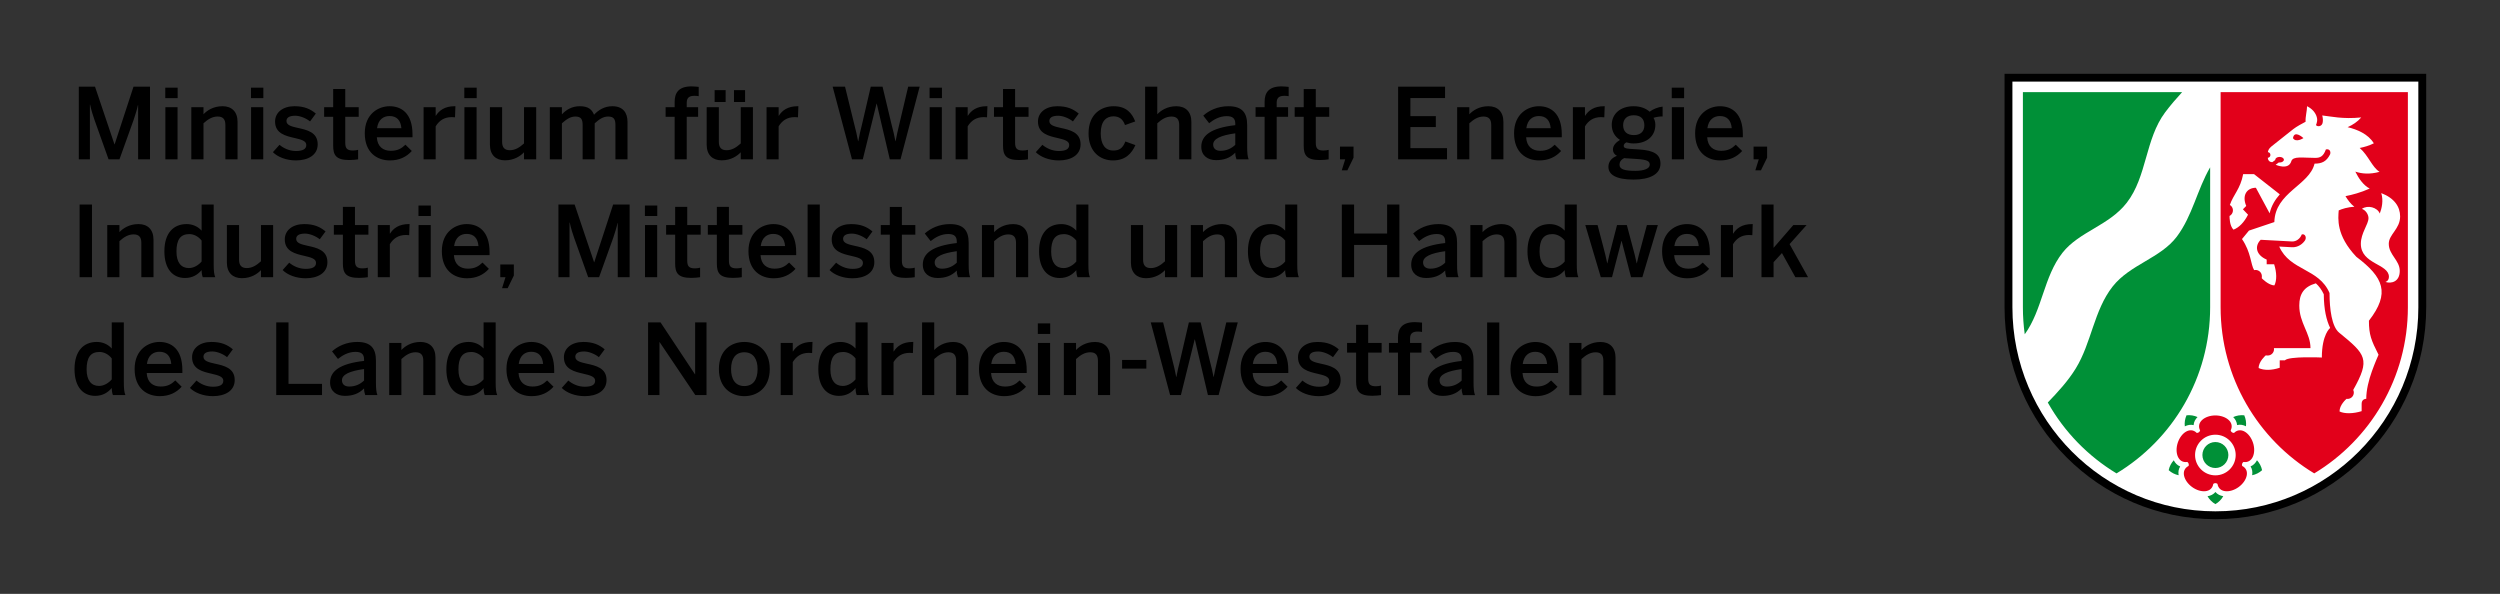
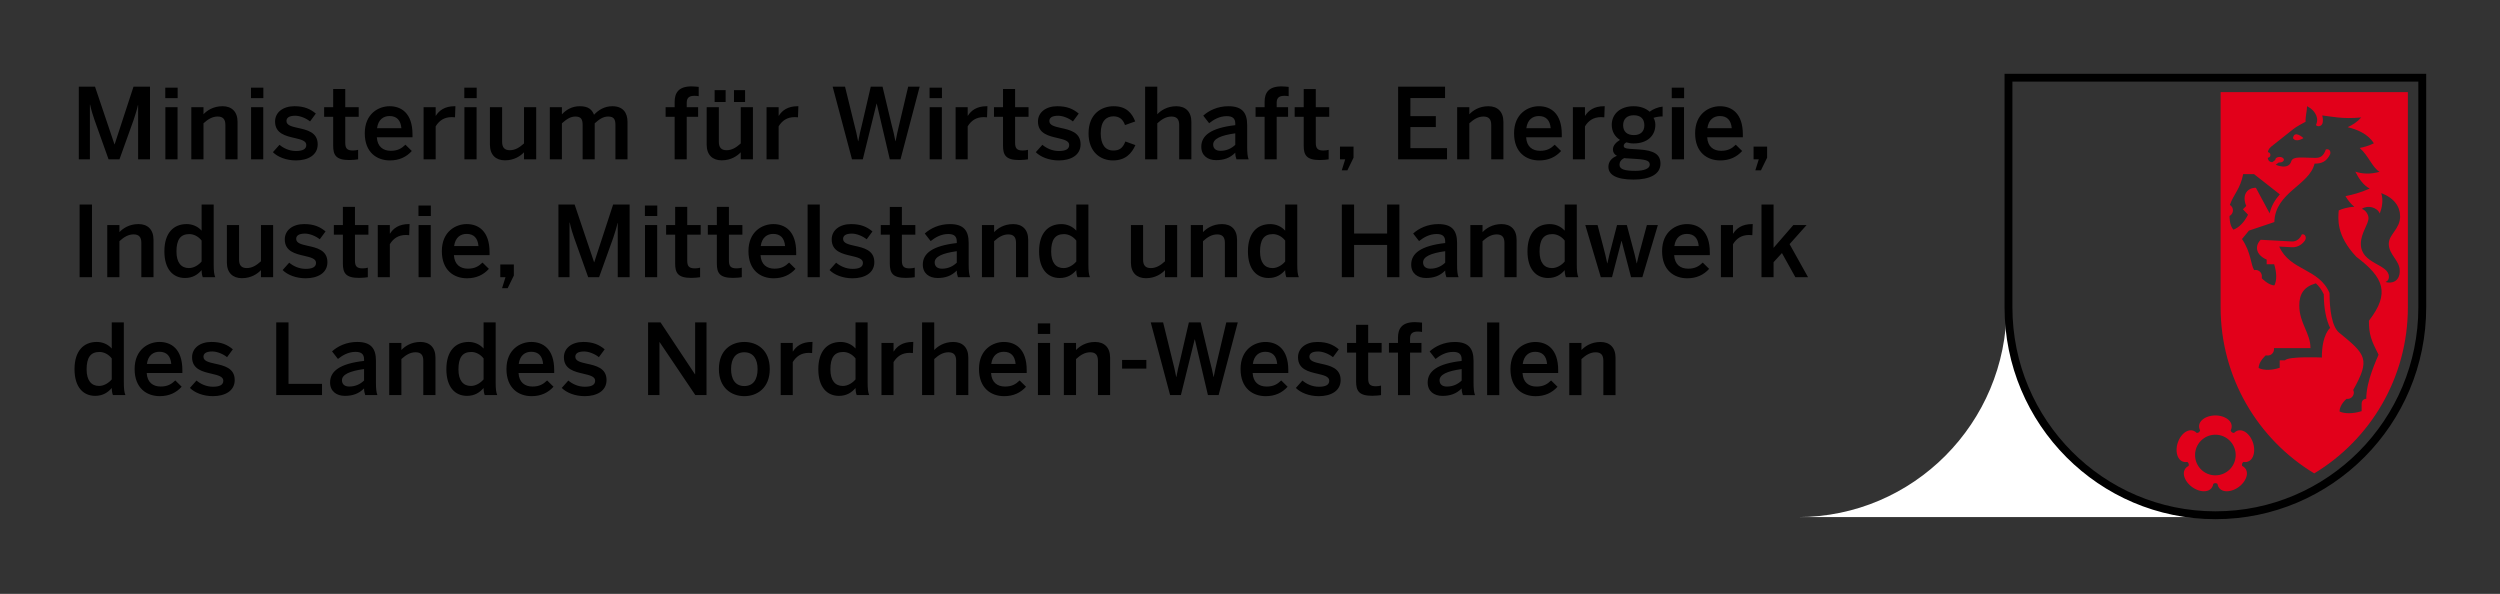
<svg xmlns="http://www.w3.org/2000/svg" width="841.982" height="200" id="svg2" xml:space="preserve">
  <rect width="100%" height="100%" fill="#333333" stroke="none" />
  <defs id="defs6">
    <clipPath id="clipPath16">
-       <path d="m 75.364,359.197 181.174,0 0,31.748 -181.174,0 0,-31.748 z" id="path18" />
-     </clipPath>
+       </clipPath>
    <clipPath id="clipPath300">
      <path d="m 75.364,359.197 181.171,0 0,31.748 -181.171,0 0,-31.748 z" id="path302" />
    </clipPath>
    <clipPath id="clipPath316">
      <path d="m 75.364,359.197 181.174,0 0,31.748 -181.174,0 0,-31.748 z" id="path318" />
    </clipPath>
    <clipPath id="clipPath332">
-       <path d="m 72.44,164.198 184.098,0 0,31.747 -184.098,0 0,-31.747 z" id="path334" />
-     </clipPath>
+       </clipPath>
    <clipPath id="clipPath570">
      <path d="m 72.44,164.198 184.094,0 0,31.747 -184.094,0 0,-31.747 z" id="path572" />
    </clipPath>
    <clipPath id="clipPath586">
      <path d="m 72.44,164.198 184.098,0 0,31.747 -184.098,0 0,-31.747 z" id="path588" />
    </clipPath>
    <clipPath id="clipPath602">
      <path d="m 101.358,619.197 155.18,0 0,31.748 -155.18,0 0,-31.748 z" id="path604" />
    </clipPath>
    <clipPath id="clipPath808">
-       <path d="m 142.348,489.198 114.19,0 0,31.747 -114.19,0 0,-31.747 z" id="path810" />
-     </clipPath>
+       </clipPath>
    <clipPath id="clipPath822">
      <path d="m 142.343,489.198 114.195,0 0,31.747 -114.195,0 0,-31.747 z" id="path824" />
    </clipPath>
    <clipPath id="clipPath888">
      <path d="m 142.348,489.198 114.19,0 0,31.747 -114.19,0 0,-31.747 z" id="path890" />
    </clipPath>
    <clipPath id="clipPath904">
      <path d="m 142.343,489.198 114.195,0 0,31.747 -114.195,0 0,-31.747 z" id="path906" />
    </clipPath>
    <clipPath id="clipPath1000">
      <path d="m 101.358,229.198 155.18,0 0,31.748 -155.18,0 0,-31.748 z" id="path1002" />
    </clipPath>
    <clipPath id="clipPath1184">
      <path d="m 80.22,294.197 176.318,0 0,31.748 -176.318,0 0,-31.748 z" id="path1186" />
    </clipPath>
    <clipPath id="clipPath1470">
      <path d="m 80.22,294.197 176.316,0 0,31.748 -176.316,0 0,-31.748 z" id="path1472" />
    </clipPath>
    <clipPath id="clipPath1486">
      <path d="m 80.22,294.197 176.318,0 0,31.748 -176.318,0 0,-31.748 z" id="path1488" />
    </clipPath>
    <clipPath id="clipPath1502">
      <path d="m 89.734,554.198 166.803,0 0,31.748 -166.803,0 0,-31.748 z" id="path1504" />
    </clipPath>
    <clipPath id="clipPath1758">
      <path d="m 101.358,424.198 155.18,0 0,31.747 -155.18,0 0,-31.747 z" id="path1760" />
    </clipPath>
    <clipPath id="clipPath1936">
      <path d="m 309.764,424.198 202.118,0 0,31.747 -202.118,0 0,-31.747 z" id="path1938" />
    </clipPath>
    <clipPath id="clipPath2344">
      <path d="m 356.703,554.198 155.179,0 0,31.748 -155.179,0 0,-31.748 z" id="path2346" />
    </clipPath>
    <clipPath id="clipPath2602">
      <path d="m 356.548,294.197 155.334,0 0,31.748 -155.334,0 0,-31.748 z" id="path2604" />
    </clipPath>
    <clipPath id="clipPath2898">
      <path d="m 356.548,294.197 155.333,0 0,31.748 -155.333,0 0,-31.748 z" id="path2900" />
    </clipPath>
    <clipPath id="clipPath2914">
      <path d="m 356.548,294.197 155.334,0 0,31.748 -155.334,0 0,-31.748 z" id="path2916" />
    </clipPath>
    <clipPath id="clipPath2930">
      <path d="m 356.703,229.198 155.179,0 0,31.748 -155.179,0 0,-31.748 z" id="path2932" />
    </clipPath>
    <clipPath id="clipPath3250">
      <path d="m 344.218,489.198 167.62,0 0,31.747 -167.62,0 0,-31.747 z" id="path3252" />
    </clipPath>
    <clipPath id="clipPath3262">
      <path d="m 344.213,489.198 167.624,0 0,31.747 -167.624,0 0,-31.747 z" id="path3264" />
    </clipPath>
    <clipPath id="clipPath3286">
      <path d="m 356.703,619.197 155.179,0 0,31.748 -155.179,0 0,-31.748 z" id="path3288" />
    </clipPath>
    <clipPath id="clipPath3570">
      <path d="m 356.964,164.198 154.918,0 0,31.747 -154.918,0 0,-31.747 z" id="path3572" />
    </clipPath>
    <clipPath id="clipPath3582">
      <path d="m 356.96,164.198 154.922,0 0,31.747 -154.922,0 0,-31.747 z" id="path3584" />
    </clipPath>
    <clipPath id="clipPath3606">
      <path d="m 337.947,99.198 173.935,0 0,31.747 -173.935,0 0,-31.747 z" id="path3608" />
    </clipPath>
    <clipPath id="clipPath3796">
      <path d="m 337.952,99.198 173.93,0 0,31.747 -173.93,0 0,-31.747 z" id="path3798" />
    </clipPath>
    <clipPath id="clipPath3812">
      <path d="m 337.947,99.198 173.935,0 0,31.747 -173.935,0 0,-31.747 z" id="path3814" />
    </clipPath>
    <clipPath id="clipPath3938">
      <path d="m 356.626,359.197 155.256,0 0,31.748 -155.256,0 0,-31.748 z" id="path3940" />
    </clipPath>
    <clipPath id="clipPath4030">
      <path d="m 356.63,359.197 155.252,0 0,31.748 -155.252,0 0,-31.748 z" id="path4032" />
    </clipPath>
    <clipPath id="clipPath4046">
      <path d="m 356.626,359.197 155.256,0 0,31.748 -155.256,0 0,-31.748 z" id="path4048" />
    </clipPath>
    <clipPath id="clipPath4266">
      <path d="m 101.204,99.198 155.334,0 0,31.747 -155.334,0 0,-31.747 z" id="path4268" />
    </clipPath>
    <clipPath id="clipPath4440">
      <path d="m 101.204,99.198 155.333,0 0,31.747 -155.333,0 0,-31.747 z" id="path4442" />
    </clipPath>
    <clipPath id="clipPath4456">
      <path d="m 101.204,99.198 155.334,0 0,31.747 -155.334,0 0,-31.747 z" id="path4458" />
    </clipPath>
  </defs>
  <g transform="matrix(1.25,0,0,-1.25,-1518.911,2419.53)" id="g10">
    <g transform="matrix(3.78,0,0,3.78,-65.915,-53.428)" id="g14629">
      <g id="g13092">
        <path d="m 450.757,501.758 0.868,0 0,-0.504 c 0.238,0.252 0.686,0.574 1.358,0.574 0.651,0 1.071,-0.385 1.071,-1.12 l 0,-2.667 -0.868,0 0,2.45 c 0,0.413 -0.175,0.602 -0.553,0.602 -0.378,0 -0.693,-0.196 -1.008,-0.483 l 0,-2.569 -0.868,0 0,3.717 z m -1.582,-1.498 c -0.049,0.567 -0.329,0.868 -0.847,0.868 -0.42,0 -0.805,-0.238 -0.889,-0.868 l 1.736,0 z m -2.611,-0.364 c 0,1.414 1.001,1.932 1.771,1.932 0.833,0 1.631,-0.497 1.631,-2.009 l 0,-0.203 -2.541,0 c 0.035,-0.672 0.448,-0.966 0.994,-0.966 0.483,0 0.763,0.161 1.043,0.434 l 0.455,-0.448 c -0.385,-0.427 -0.896,-0.672 -1.561,-0.672 -0.931,0 -1.792,0.567 -1.792,1.932 m -1.663,3.325 0.868,0 0,-5.18 -0.868,0 0,5.18 z m -1.815,-4.144 0,0.819 c -1.029,-0.14 -1.575,-0.392 -1.575,-0.798 0,-0.294 0.203,-0.448 0.518,-0.448 0.441,0 0.784,0.168 1.057,0.427 m -2.422,-0.14 c 0,0.805 0.686,1.344 2.422,1.54 l 0,0.112 c 0,0.371 -0.196,0.532 -0.609,0.532 -0.518,0 -0.938,-0.252 -1.253,-0.504 l -0.42,0.539 c 0.399,0.364 1.022,0.672 1.792,0.672 0.994,0 1.337,-0.476 1.337,-1.344 l 0,-1.533 c 0,-0.448 0.028,-0.721 0.105,-0.91 l -0.868,0 c -0.049,0.154 -0.084,0.266 -0.084,0.476 -0.378,-0.385 -0.819,-0.532 -1.372,-0.532 -0.602,0 -1.05,0.336 -1.05,0.952 m -2.117,2.135 -0.644,0 0,0.686 0.644,0 0,0.378 c 0,0.623 0.259,1.106 1.204,1.106 0.161,0 0.448,-0.028 0.511,-0.035 l 0,-0.665 c -0.056,0.014 -0.196,0.028 -0.294,0.028 -0.308,0 -0.56,-0.084 -0.56,-0.483 l 0,-0.329 0.812,0 0,-0.686 -0.812,0 0,-3.031 -0.861,0 0,3.031 z m -2.985,-2.058 0,2.058 -0.644,0 0,0.686 0.644,0 0,1.295 0.861,0 0,-1.295 0.959,0 0,-0.686 -0.959,0 0,-1.841 c 0,-0.399 0.119,-0.56 0.546,-0.56 0.126,0 0.287,0.021 0.371,0.049 l 0,-0.679 c -0.091,-0.021 -0.413,-0.049 -0.63,-0.049 -0.945,0 -1.148,0.35 -1.148,1.022 m -4.294,-0.462 0.469,0.525 c 0.28,-0.238 0.693,-0.441 1.169,-0.441 0.462,0 0.742,0.119 0.742,0.427 0,0.301 -0.378,0.392 -0.826,0.497 -0.637,0.147 -1.4,0.315 -1.4,1.176 0,0.651 0.56,1.092 1.379,1.092 0.707,0 1.141,-0.203 1.526,-0.525 l -0.413,-0.56 c -0.273,0.224 -0.714,0.406 -1.05,0.406 -0.476,0 -0.63,-0.168 -0.63,-0.378 0,-0.301 0.371,-0.392 0.812,-0.49 0.637,-0.14 1.414,-0.301 1.414,-1.169 0,-0.784 -0.707,-1.148 -1.554,-1.148 -0.686,0 -1.302,0.245 -1.638,0.588 m -1.33,1.708 c -0.049,0.567 -0.329,0.868 -0.847,0.868 -0.42,0 -0.805,-0.238 -0.889,-0.868 l 1.736,0 z m -2.611,-0.364 c 0,1.414 1.001,1.932 1.771,1.932 0.833,0 1.631,-0.497 1.631,-2.009 l 0,-0.203 -2.541,0 c 0.035,-0.672 0.448,-0.966 0.994,-0.966 0.483,0 0.763,0.161 1.043,0.434 l 0.455,-0.448 c -0.385,-0.427 -0.896,-0.672 -1.561,-0.672 -0.931,0 -1.792,0.567 -1.792,1.932 m -6.402,3.325 0.882,0 0.659,-2.681 c 0.105,-0.413 0.203,-0.798 0.273,-1.204 l 0.014,0 c 0.07,0.399 0.161,0.784 0.266,1.197 l 0.623,2.688 0.84,0 0.644,-2.702 c 0.112,-0.441 0.196,-0.749 0.273,-1.183 l 0.014,0 c 0.077,0.448 0.154,0.721 0.252,1.162 l 0.644,2.723 0.819,0 -1.365,-5.18 -0.763,0 -0.931,3.969 -0.014,0 -0.98,-3.969 -0.77,0 -1.38,5.18 z m -2.043,-2.674 1.73,0 0,-0.616 -1.73,0 0,0.616 z m -4.152,1.211 0.869,0 0,-0.504 c 0.238,0.252 0.686,0.574 1.358,0.574 0.651,0 1.071,-0.385 1.071,-1.12 l 0,-2.667 -0.868,0 0,2.45 c 0,0.413 -0.175,0.602 -0.553,0.602 -0.378,0 -0.693,-0.196 -1.008,-0.483 l 0,-2.569 -0.869,0 0,3.717 z m -1.848,0 0.868,0 0,-3.717 -0.868,0 0,3.717 z m -0.007,1.393 0.882,0 0,-0.749 -0.882,0 0,0.749 z m -1.583,-2.891 c -0.049,0.567 -0.329,0.868 -0.847,0.868 -0.42,0 -0.805,-0.238 -0.889,-0.868 l 1.736,0 z m -2.611,-0.364 c 0,1.414 1.001,1.932 1.771,1.932 0.833,0 1.631,-0.497 1.631,-2.009 l 0,-0.203 -2.541,0 c 0.035,-0.672 0.448,-0.966 0.994,-0.966 0.483,0 0.763,0.161 1.043,0.434 l 0.455,-0.448 c -0.385,-0.427 -0.896,-0.672 -1.561,-0.672 -0.931,0 -1.792,0.567 -1.792,1.932 m -4.057,3.325 0.868,0 0,-1.967 c 0.238,0.252 0.686,0.574 1.358,0.574 0.651,0 1.071,-0.385 1.071,-1.12 l 0,-2.667 -0.868,0 0,2.45 c 0,0.413 -0.175,0.602 -0.553,0.602 -0.378,0 -0.693,-0.196 -1.008,-0.483 l 0,-2.569 -0.868,0 0,5.18 z m -2.893,-1.463 0.861,0 0,-0.609 0.014,0 c 0.231,0.371 0.63,0.679 1.337,0.679 l 0.056,0 -0.028,-0.791 c -0.042,0.007 -0.182,0.014 -0.231,0.014 -0.553,0 -0.903,-0.259 -1.148,-0.658 l 0,-2.352 -0.861,0 0,3.717 z m -1.849,-2.597 0,1.491 c -0.231,0.301 -0.567,0.462 -0.875,0.462 -0.651,0 -0.917,-0.42 -0.917,-1.246 0,-0.784 0.336,-1.176 0.889,-1.176 0.357,0 0.7,0.224 0.903,0.469 m -2.653,0.728 c 0,1.288 0.637,1.939 1.589,1.939 0.399,0 0.791,-0.161 1.064,-0.469 l 0,1.862 0.862,0 0,-4.27 c 0,-0.448 0.028,-0.721 0.112,-0.91 l -0.89,0 c -0.049,0.105 -0.084,0.315 -0.084,0.504 -0.273,-0.315 -0.63,-0.56 -1.183,-0.56 -0.847,0 -1.47,0.616 -1.47,1.904 m -2.682,1.869 0.861,0 0,-0.609 0.014,0 c 0.231,0.371 0.63,0.679 1.337,0.679 l 0.056,0 -0.028,-0.791 c -0.042,0.007 -0.182,0.014 -0.231,0.014 -0.553,0 -0.903,-0.259 -1.148,-0.658 l 0,-2.352 -0.861,0 0,3.717 z m -1.647,-1.862 c 0,0.693 -0.294,1.197 -0.945,1.197 -0.623,0 -0.945,-0.448 -0.945,-1.197 0,-0.707 0.287,-1.211 0.945,-1.211 0.623,0 0.945,0.448 0.945,1.211 m -2.758,0 c 0,1.372 0.903,1.932 1.813,1.932 0.903,0 1.813,-0.56 1.813,-1.932 0,-1.358 -0.91,-1.932 -1.813,-1.932 -0.903,0 -1.813,0.574 -1.813,1.932 m -5.048,3.325 0.889,0 2.451,-3.696 0.014,0 0,3.696 0.812,0 0,-5.18 -0.798,0 -2.542,3.773 -0.014,0 0,-3.773 -0.812,0 0,5.18 z m -6.153,-4.669 0.469,0.525 c 0.28,-0.238 0.693,-0.441 1.17,-0.441 0.462,0 0.742,0.119 0.742,0.427 0,0.301 -0.378,0.392 -0.826,0.497 -0.638,0.147 -1.401,0.315 -1.401,1.176 0,0.651 0.56,1.092 1.38,1.092 0.707,0 1.141,-0.203 1.526,-0.525 l -0.413,-0.56 c -0.273,0.224 -0.714,0.406 -1.05,0.406 -0.476,0 -0.63,-0.168 -0.63,-0.378 0,-0.301 0.371,-0.392 0.812,-0.49 0.637,-0.14 1.414,-0.301 1.414,-1.169 0,-0.784 -0.707,-1.148 -1.554,-1.148 -0.687,0 -1.303,0.245 -1.639,0.588 m -1.329,1.708 c -0.049,0.567 -0.329,0.868 -0.847,0.868 -0.42,0 -0.805,-0.238 -0.889,-0.868 l 1.736,0 z m -2.612,-0.364 c 0,1.414 1.002,1.932 1.772,1.932 0.833,0 1.631,-0.497 1.631,-2.009 l 0,-0.203 -2.541,0 c 0.035,-0.672 0.448,-0.966 0.994,-0.966 0.483,0 0.763,0.161 1.043,0.434 l 0.455,-0.448 c -0.385,-0.427 -0.896,-0.672 -1.561,-0.672 -0.931,0 -1.793,0.567 -1.793,1.932 m -1.63,-0.735 0,1.491 c -0.231,0.301 -0.567,0.462 -0.875,0.462 -0.651,0 -0.917,-0.42 -0.917,-1.246 0,-0.784 0.336,-1.176 0.889,-1.176 0.357,0 0.7,0.224 0.903,0.469 m -2.653,0.728 c 0,1.288 0.637,1.939 1.589,1.939 0.399,0 0.791,-0.161 1.064,-0.469 l 0,1.862 0.861,0 0,-4.27 c 0,-0.448 0.028,-0.721 0.112,-0.91 l -0.889,0 c -0.049,0.105 -0.084,0.315 -0.084,0.504 -0.273,-0.315 -0.63,-0.56 -1.183,-0.56 -0.847,0 -1.47,0.616 -1.47,1.904 m -4.073,1.869 0.868,0 0,-0.504 c 0.238,0.252 0.686,0.574 1.358,0.574 0.651,0 1.071,-0.385 1.071,-1.12 l 0,-2.667 -0.868,0 0,2.45 c 0,0.413 -0.175,0.602 -0.553,0.602 -0.378,0 -0.693,-0.196 -1.008,-0.483 l 0,-2.569 -0.868,0 0,3.717 z m -1.793,-2.681 0,0.819 c -1.029,-0.14 -1.575,-0.392 -1.575,-0.798 0,-0.294 0.203,-0.448 0.518,-0.448 0.441,0 0.784,0.168 1.057,0.427 m -2.422,-0.14 c 0,0.805 0.686,1.344 2.422,1.54 l 0,0.112 c 0,0.371 -0.196,0.532 -0.609,0.532 -0.518,0 -0.938,-0.252 -1.253,-0.504 l -0.42,0.539 c 0.399,0.364 1.022,0.672 1.792,0.672 0.994,0 1.337,-0.476 1.337,-1.344 l 0,-1.533 c 0,-0.448 0.028,-0.721 0.105,-0.91 l -0.868,0 c -0.049,0.154 -0.084,0.266 -0.084,0.476 -0.378,-0.385 -0.819,-0.532 -1.372,-0.532 -0.602,0 -1.05,0.336 -1.05,0.952 m -3.838,4.284 0.875,0 0,-4.382 2.388,0 0,-0.798 -3.263,0 0,5.18 z m -6.153,-4.669 0.469,0.525 c 0.28,-0.238 0.693,-0.441 1.169,-0.441 0.462,0 0.743,0.119 0.743,0.427 0,0.301 -0.378,0.392 -0.827,0.497 -0.637,0.147 -1.4,0.315 -1.4,1.176 0,0.651 0.56,1.092 1.379,1.092 0.708,0 1.142,-0.203 1.527,-0.525 l -0.413,-0.56 c -0.273,0.224 -0.714,0.406 -1.051,0.406 -0.476,0 -0.63,-0.168 -0.63,-0.378 0,-0.301 0.371,-0.392 0.812,-0.49 0.638,-0.14 1.415,-0.301 1.415,-1.169 0,-0.784 -0.707,-1.148 -1.555,-1.148 -0.686,0 -1.302,0.245 -1.638,0.588 m -1.329,1.708 c -0.049,0.567 -0.329,0.868 -0.847,0.868 -0.42,0 -0.805,-0.238 -0.889,-0.868 l 1.736,0 z m -2.612,-0.364 c 0,1.414 1.002,1.932 1.772,1.932 0.833,0 1.631,-0.497 1.631,-2.009 l 0,-0.203 -2.541,0 c 0.035,-0.672 0.448,-0.966 0.994,-0.966 0.483,0 0.763,0.161 1.043,0.434 l 0.455,-0.448 c -0.385,-0.427 -0.896,-0.672 -1.561,-0.672 -0.931,0 -1.793,0.567 -1.793,1.932 m -1.63,-0.735 0,1.491 c -0.231,0.301 -0.567,0.462 -0.875,0.462 -0.651,0 -0.917,-0.42 -0.917,-1.246 0,-0.784 0.336,-1.176 0.889,-1.176 0.357,0 0.7,0.224 0.903,0.469 m -2.654,0.728 c 0,1.288 0.638,1.939 1.59,1.939 0.399,0 0.791,-0.161 1.064,-0.469 l 0,1.862 0.861,0 0,-4.27 c 0,-0.448 0.028,-0.721 0.112,-0.91 l -0.889,0 c -0.049,0.105 -0.084,0.315 -0.084,0.504 -0.273,-0.315 -0.63,-0.56 -1.183,-0.56 -0.847,0 -1.471,0.616 -1.471,1.904 m 120.246,11.732 0.861,0 0,-3.087 1.407,1.624 0.945,0 -1.211,-1.358 1.316,-2.359 -0.903,0 -0.958,1.722 -0.596,-0.651 0,-1.071 -0.861,0 0,5.18 z m -2.893,-1.463 0.861,0 0,-0.609 0.014,0 c 0.231,0.371 0.63,0.679 1.337,0.679 l 0.056,0 -0.028,-0.791 c -0.042,0.007 -0.182,0.014 -0.231,0.014 -0.553,0 -0.903,-0.259 -1.148,-0.658 l 0,-2.352 -0.861,0 0,3.717 z m -1.582,-1.498 c -0.049,0.567 -0.329,0.868 -0.847,0.868 -0.42,0 -0.805,-0.238 -0.889,-0.868 l 1.736,0 z m -2.611,-0.364 c 0,1.414 1.001,1.932 1.771,1.932 0.833,0 1.631,-0.497 1.631,-2.009 l 0,-0.203 -2.541,0 c 0.035,-0.672 0.448,-0.966 0.994,-0.966 0.483,0 0.763,0.161 1.043,0.434 l 0.455,-0.448 c -0.385,-0.427 -0.896,-0.672 -1.561,-0.672 -0.931,0 -1.792,0.567 -1.792,1.932 m -5.474,1.862 0.875,0 0.406,-1.54 c 0.112,-0.42 0.182,-0.707 0.28,-1.183 l 0.014,0 c 0.112,0.504 0.175,0.77 0.294,1.197 l 0.392,1.526 0.7,0 0.413,-1.554 c 0.119,-0.413 0.182,-0.693 0.287,-1.169 l 0.014,0 c 0.112,0.483 0.175,0.749 0.294,1.155 l 0.42,1.568 0.784,0 -1.106,-3.717 -0.805,0 -0.672,2.583 -0.014,0 -0.672,-2.583 -0.798,0 -1.106,3.717 z m -1.468,-2.597 0,1.491 c -0.231,0.301 -0.567,0.462 -0.875,0.462 -0.651,0 -0.917,-0.42 -0.917,-1.246 0,-0.784 0.336,-1.176 0.889,-1.176 0.357,0 0.7,0.224 0.903,0.469 m -2.653,0.728 c 0,1.288 0.637,1.939 1.589,1.939 0.399,0 0.791,-0.161 1.064,-0.469 l 0,1.862 0.861,0 0,-4.27 c 0,-0.448 0.028,-0.721 0.113,-0.91 l -0.89,0 c -0.049,0.105 -0.084,0.315 -0.084,0.504 -0.273,-0.315 -0.63,-0.56 -1.183,-0.56 -0.847,0 -1.47,0.616 -1.47,1.904 m -4.072,1.869 0.868,0 0,-0.504 c 0.238,0.252 0.686,0.574 1.358,0.574 0.651,0 1.071,-0.385 1.071,-1.12 l 0,-2.667 -0.868,0 0,2.45 c 0,0.413 -0.175,0.602 -0.553,0.602 -0.378,0 -0.693,-0.196 -1.008,-0.483 l 0,-2.569 -0.868,0 0,3.717 z m -1.793,-2.681 0,0.819 c -1.03,-0.14 -1.576,-0.392 -1.576,-0.798 0,-0.294 0.203,-0.448 0.518,-0.448 0.441,0 0.785,0.168 1.058,0.427 m -2.423,-0.14 c 0,0.805 0.686,1.344 2.423,1.54 l 0,0.112 c 0,0.371 -0.197,0.532 -0.61,0.532 -0.518,0 -0.938,-0.252 -1.253,-0.504 l -0.42,0.539 c 0.399,0.364 1.022,0.672 1.792,0.672 0.994,0 1.338,-0.476 1.338,-1.344 l 0,-1.533 c 0,-0.448 0.028,-0.721 0.105,-0.91 l -0.868,0 c -0.049,0.154 -0.084,0.266 -0.084,0.476 -0.378,-0.385 -0.82,-0.532 -1.373,-0.532 -0.602,0 -1.05,0.336 -1.05,0.952 m -4.945,4.284 0.875,0 0,-2.065 2.353,0 0,2.065 0.875,0 0,-5.18 -0.875,0 0,2.303 -2.353,0 0,-2.303 -0.875,0 0,5.18 z m -4.038,-4.06 0,1.491 c -0.231,0.301 -0.567,0.462 -0.875,0.462 -0.651,0 -0.917,-0.42 -0.917,-1.246 0,-0.784 0.336,-1.176 0.889,-1.176 0.357,0 0.7,0.224 0.903,0.469 m -2.654,0.728 c 0,1.288 0.638,1.939 1.59,1.939 0.399,0 0.791,-0.161 1.064,-0.469 l 0,1.862 0.861,0 0,-4.27 c 0,-0.448 0.028,-0.721 0.112,-0.91 l -0.889,0 c -0.049,0.105 -0.084,0.315 -0.084,0.504 -0.273,-0.315 -0.63,-0.56 -1.183,-0.56 -0.848,0 -1.471,0.616 -1.471,1.904 m -4.073,1.869 0.869,0 0,-0.504 c 0.238,0.252 0.686,0.574 1.358,0.574 0.651,0 1.071,-0.385 1.071,-1.12 l 0,-2.667 -0.868,0 0,2.45 c 0,0.413 -0.175,0.602 -0.553,0.602 -0.378,0 -0.693,-0.196 -1.008,-0.483 l 0,-2.569 -0.869,0 0,3.717 z m -4.268,-2.667 0,2.667 0.868,0 0,-2.464 c 0,-0.413 0.175,-0.602 0.553,-0.602 0.378,0 0.693,0.196 1.008,0.483 l 0,2.583 0.868,0 0,-3.717 -0.868,0 0,0.504 c -0.238,-0.252 -0.686,-0.574 -1.358,-0.574 -0.651,0 -1.071,0.385 -1.071,1.12 m -3.892,0.07 0,1.491 c -0.231,0.301 -0.567,0.462 -0.875,0.462 -0.651,0 -0.917,-0.42 -0.917,-1.246 0,-0.784 0.336,-1.176 0.889,-1.176 0.357,0 0.7,0.224 0.903,0.469 m -2.653,0.728 c 0,1.288 0.637,1.939 1.589,1.939 0.399,0 0.791,-0.161 1.064,-0.469 l 0,1.862 0.861,0 0,-4.27 c 0,-0.448 0.028,-0.721 0.112,-0.91 l -0.889,0 c -0.049,0.105 -0.084,0.315 -0.084,0.504 -0.273,-0.315 -0.63,-0.56 -1.183,-0.56 -0.847,0 -1.47,0.616 -1.47,1.904 m -4.073,1.869 0.868,0 0,-0.504 c 0.238,0.252 0.686,0.574 1.358,0.574 0.651,0 1.071,-0.385 1.071,-1.12 l 0,-2.667 -0.868,0 0,2.45 c 0,0.413 -0.175,0.602 -0.553,0.602 -0.378,0 -0.693,-0.196 -1.008,-0.483 l 0,-2.569 -0.868,0 0,3.717 z m -1.793,-2.681 0,0.819 c -1.029,-0.14 -1.575,-0.392 -1.575,-0.798 0,-0.294 0.203,-0.448 0.518,-0.448 0.441,0 0.784,0.168 1.057,0.427 m -2.422,-0.14 c 0,0.805 0.686,1.344 2.422,1.54 l 0,0.112 c 0,0.371 -0.196,0.532 -0.609,0.532 -0.518,0 -0.938,-0.252 -1.253,-0.504 l -0.42,0.539 c 0.399,0.364 1.022,0.672 1.792,0.672 0.994,0 1.337,-0.476 1.337,-1.344 l 0,-1.533 c 0,-0.448 0.028,-0.721 0.105,-0.91 l -0.868,0 c -0.049,0.154 -0.084,0.266 -0.084,0.476 -0.378,-0.385 -0.819,-0.532 -1.372,-0.532 -0.602,0 -1.05,0.336 -1.05,0.952 m -2.352,0.077 0,2.058 -0.644,0 0,0.686 0.644,0 0,1.295 0.861,0 0,-1.295 0.959,0 0,-0.686 -0.959,0 0,-1.841 c 0,-0.399 0.119,-0.56 0.546,-0.56 0.126,0 0.287,0.021 0.371,0.049 l 0,-0.679 c -0.091,-0.021 -0.413,-0.049 -0.63,-0.049 -0.945,0 -1.148,0.35 -1.148,1.022 m -4.295,-0.462 0.469,0.525 c 0.28,-0.238 0.693,-0.441 1.169,-0.441 0.462,0 0.742,0.119 0.742,0.427 0,0.301 -0.378,0.392 -0.826,0.497 -0.637,0.147 -1.4,0.315 -1.4,1.176 0,0.651 0.56,1.092 1.379,1.092 0.707,0 1.141,-0.203 1.526,-0.525 l -0.413,-0.56 c -0.273,0.224 -0.714,0.406 -1.05,0.406 -0.476,0 -0.63,-0.168 -0.63,-0.378 0,-0.301 0.371,-0.392 0.812,-0.49 0.637,-0.14 1.414,-0.301 1.414,-1.169 0,-0.784 -0.707,-1.148 -1.554,-1.148 -0.686,0 -1.302,0.245 -1.638,0.588 m -1.564,4.669 0.868,0 0,-5.18 -0.868,0 0,5.18 z m -1.605,-2.961 c -0.049,0.567 -0.329,0.868 -0.847,0.868 -0.42,0 -0.805,-0.238 -0.889,-0.868 l 1.736,0 z m -2.611,-0.364 c 0,1.414 1.001,1.932 1.771,1.932 0.833,0 1.631,-0.497 1.631,-2.009 l 0,-0.203 -2.541,0 c 0.035,-0.672 0.448,-0.966 0.994,-0.966 0.483,0 0.763,0.161 1.043,0.434 l 0.455,-0.448 c -0.385,-0.427 -0.896,-0.672 -1.561,-0.672 -0.931,0 -1.792,0.567 -1.792,1.932 m -2.253,-0.882 0,2.058 -0.644,0 0,0.686 0.644,0 0,1.295 0.861,0 0,-1.295 0.959,0 0,-0.686 -0.959,0 0,-1.841 c 0,-0.399 0.119,-0.56 0.546,-0.56 0.126,0 0.287,0.021 0.371,0.049 l 0,-0.679 c -0.091,-0.021 -0.413,-0.049 -0.63,-0.049 -0.945,0 -1.148,0.35 -1.148,1.022 m -2.972,0 0,2.058 -0.644,0 0,0.686 0.644,0 0,1.295 0.861,0 0,-1.295 0.959,0 0,-0.686 -0.959,0 0,-1.841 c 0,-0.399 0.119,-0.56 0.546,-0.56 0.126,0 0.287,0.021 0.371,0.049 l 0,-0.679 c -0.091,-0.021 -0.413,-0.049 -0.63,-0.049 -0.945,0 -1.148,0.35 -1.148,1.022 m -2.149,2.744 0.868,0 0,-3.717 -0.868,0 0,3.717 z m -0.007,1.393 0.882,0 0,-0.749 -0.882,0 0,0.749 z m -6.164,0.07 1.155,0 1.386,-4.109 0.014,0 1.344,4.109 1.176,0 0,-5.18 -0.847,0 0,3.864 -0.014,0 c -0.077,-0.357 -0.189,-0.693 -0.308,-1.057 l -1.008,-2.807 -0.777,0 -1.001,2.807 c -0.126,0.371 -0.203,0.595 -0.315,1.092 l -0.014,0 0,-3.899 -0.791,0 0,5.18 z m -3.773,-5.18 -0.371,0 0,0.91 0.966,0 0,-0.791 -0.441,-0.903 -0.399,0 0.245,0.784 z m -1.926,2.219 c -0.049,0.567 -0.329,0.868 -0.847,0.868 -0.42,0 -0.805,-0.238 -0.889,-0.868 l 1.736,0 z m -2.611,-0.364 c 0,1.414 1.001,1.932 1.771,1.932 0.833,0 1.631,-0.497 1.631,-2.009 l 0,-0.203 -2.541,0 c 0.035,-0.672 0.448,-0.966 0.994,-0.966 0.483,0 0.763,0.161 1.043,0.434 l 0.455,-0.448 c -0.385,-0.427 -0.896,-0.672 -1.561,-0.672 -0.931,0 -1.792,0.567 -1.792,1.932 m -1.659,1.862 0.868,0 0,-3.717 -0.868,0 0,3.717 z m -0.007,1.393 0.882,0 0,-0.749 -0.882,0 0,0.749 z m -2.902,-1.393 0.861,0 0,-0.609 0.014,0 c 0.231,0.371 0.63,0.679 1.337,0.679 l 0.056,0 -0.028,-0.791 c -0.042,0.007 -0.182,0.014 -0.231,0.014 -0.553,0 -0.903,-0.259 -1.148,-0.658 l 0,-2.352 -0.861,0 0,3.717 z m -2.486,-2.744 0,2.058 -0.644,0 0,0.686 0.644,0 0,1.295 0.861,0 0,-1.295 0.959,0 0,-0.686 -0.959,0 0,-1.841 c 0,-0.399 0.119,-0.56 0.546,-0.56 0.126,0 0.287,0.021 0.371,0.049 l 0,-0.679 c -0.091,-0.021 -0.413,-0.049 -0.63,-0.049 -0.945,0 -1.148,0.35 -1.148,1.022 m -4.294,-0.462 0.468,0.525 c 0.281,-0.238 0.694,-0.441 1.17,-0.441 0.462,0 0.742,0.119 0.742,0.427 0,0.301 -0.378,0.392 -0.826,0.497 -0.638,0.147 -1.401,0.315 -1.401,1.176 0,0.651 0.561,1.092 1.38,1.092 0.707,0 1.141,-0.203 1.526,-0.525 l -0.413,-0.56 c -0.273,0.224 -0.714,0.406 -1.05,0.406 -0.476,0 -0.63,-0.168 -0.63,-0.378 0,-0.301 0.371,-0.392 0.812,-0.49 0.637,-0.14 1.414,-0.301 1.414,-1.169 0,-0.784 -0.707,-1.148 -1.554,-1.148 -0.687,0 -1.302,0.245 -1.638,0.588 m -3.974,0.539 0,2.667 0.868,0 0,-2.464 c 0,-0.413 0.175,-0.602 0.553,-0.602 0.378,0 0.693,0.196 1.008,0.483 l 0,2.583 0.868,0 0,-3.717 -0.868,0 0,0.504 c -0.238,-0.252 -0.686,-0.574 -1.358,-0.574 -0.651,0 -1.071,0.385 -1.071,1.12 m -1.801,0.07 0,1.491 c -0.231,0.301 -0.567,0.462 -0.875,0.462 -0.651,0 -0.917,-0.42 -0.917,-1.246 0,-0.784 0.336,-1.176 0.889,-1.176 0.357,0 0.7,0.224 0.903,0.469 m -2.653,0.728 c 0,1.288 0.637,1.939 1.589,1.939 0.399,0 0.791,-0.161 1.064,-0.469 l 0,1.862 0.861,0 0,-4.27 c 0,-0.448 0.028,-0.721 0.112,-0.91 l -0.889,0 c -0.049,0.105 -0.084,0.315 -0.084,0.504 -0.273,-0.315 -0.63,-0.56 -1.183,-0.56 -0.847,0 -1.47,0.616 -1.47,1.904 m -4.072,1.869 0.868,0 0,-0.504 c 0.238,0.252 0.686,0.574 1.358,0.574 0.651,0 1.071,-0.385 1.071,-1.12 l 0,-2.667 -0.868,0 0,2.45 c 0,0.413 -0.175,0.602 -0.553,0.602 -0.378,0 -0.693,-0.196 -1.008,-0.483 l 0,-2.569 -0.868,0 0,3.717 z m -1.971,1.463 0.882,0 0,-5.18 -0.882,0 0,5.18 z m 119.689,3.22 -0.371,0 0,0.91 0.966,0 0,-0.791 -0.441,-0.903 -0.399,0 0.245,0.784 z m -1.926,2.219 c -0.049,0.567 -0.329,0.868 -0.847,0.868 -0.42,0 -0.805,-0.238 -0.889,-0.868 l 1.736,0 z m -2.611,-0.364 c 0,1.414 1.001,1.932 1.771,1.932 0.833,0 1.631,-0.497 1.631,-2.009 l 0,-0.203 -2.541,0 c 0.035,-0.672 0.448,-0.966 0.994,-0.966 0.483,0 0.763,0.161 1.043,0.434 l 0.455,-0.448 c -0.385,-0.427 -0.896,-0.672 -1.561,-0.672 -0.931,0 -1.792,0.567 -1.792,1.932 m -1.659,1.862 0.868,0 0,-3.717 -0.868,0 0,3.717 z m -0.007,1.393 0.882,0 0,-0.749 -0.882,0 0,0.749 z m -1.953,-2.681 c 0,0.462 -0.266,0.714 -0.756,0.714 -0.476,0 -0.756,-0.259 -0.756,-0.714 0,-0.455 0.287,-0.7 0.763,-0.7 0.469,0 0.749,0.245 0.749,0.7 m 0.385,-2.814 c 0,0.266 -0.189,0.364 -0.945,0.413 l -0.644,0.042 c -0.077,0 -0.147,0.007 -0.224,0.021 -0.245,-0.112 -0.343,-0.287 -0.343,-0.476 0,-0.329 0.378,-0.434 1.134,-0.434 0.63,0 1.022,0.168 1.022,0.434 m -2.947,-0.147 c 0,0.371 0.231,0.637 0.609,0.784 -0.189,0.098 -0.287,0.252 -0.287,0.455 0,0.28 0.224,0.511 0.504,0.679 -0.378,0.238 -0.588,0.616 -0.588,1.071 0,0.763 0.588,1.33 1.561,1.33 0.511,0 0.889,-0.168 1.141,-0.392 0.238,0.189 0.616,0.336 0.924,0.364 l 0,-0.7 c -0.168,0 -0.406,-0.021 -0.651,-0.098 0.084,-0.133 0.133,-0.308 0.133,-0.504 0,-0.777 -0.581,-1.323 -1.547,-1.323 -0.21,0 -0.336,0.028 -0.518,0.077 -0.112,-0.063 -0.189,-0.14 -0.189,-0.238 0,-0.147 0.098,-0.196 0.427,-0.224 l 0.658,-0.042 c 1.099,-0.07 1.533,-0.364 1.533,-1.015 0,-0.763 -0.77,-1.134 -1.918,-1.134 -1.281,0 -1.792,0.371 -1.792,0.91 m -2.532,4.249 0.861,0 0,-0.609 0.014,0 c 0.231,0.371 0.63,0.679 1.337,0.679 l 0.056,0 -0.028,-0.791 c -0.042,0.007 -0.182,0.014 -0.231,0.014 -0.553,0 -0.903,-0.259 -1.148,-0.658 l 0,-2.352 -0.861,0 0,3.717 z m -1.582,-1.498 c -0.049,0.567 -0.329,0.868 -0.847,0.868 -0.42,0 -0.805,-0.238 -0.889,-0.868 l 1.736,0 z m -2.611,-0.364 c 0,1.414 1.001,1.932 1.771,1.932 0.833,0 1.631,-0.497 1.631,-2.009 l 0,-0.203 -2.541,0 c 0.035,-0.672 0.448,-0.966 0.994,-0.966 0.483,0 0.763,0.161 1.043,0.434 l 0.455,-0.448 c -0.385,-0.427 -0.896,-0.672 -1.561,-0.672 -0.931,0 -1.792,0.567 -1.792,1.932 m -4.057,1.862 0.868,0 0,-0.504 c 0.238,0.252 0.686,0.574 1.358,0.574 0.651,0 1.071,-0.385 1.071,-1.12 l 0,-2.667 -0.868,0 0,2.45 c 0,0.413 -0.175,0.602 -0.553,0.602 -0.378,0 -0.693,-0.196 -1.008,-0.483 l 0,-2.569 -0.868,0 0,3.717 z m -4.207,1.463 3.346,0 0,-0.812 -2.471,0 0,-1.288 1.813,0 0,-0.777 -1.813,0 0,-1.505 2.611,0 0,-0.798 -3.486,0 0,5.18 z m -3.773,-5.18 -0.371,0 0,0.91 0.966,0 0,-0.791 -0.441,-0.903 -0.399,0 0.245,0.784 z m -2.957,0.973 0,2.058 -0.644,0 0,0.686 0.644,0 0,1.295 0.861,0 0,-1.295 0.959,0 0,-0.686 -0.959,0 0,-1.841 c 0,-0.399 0.119,-0.56 0.546,-0.56 0.126,0 0.287,0.021 0.371,0.049 l 0,-0.679 c -0.091,-0.021 -0.413,-0.049 -0.63,-0.049 -0.945,0 -1.148,0.35 -1.148,1.022 m -2.787,2.058 -0.644,0 0,0.686 0.644,0 0,0.378 c 0,0.623 0.259,1.106 1.204,1.106 0.161,0 0.448,-0.028 0.511,-0.035 l 0,-0.665 c -0.056,0.014 -0.196,0.028 -0.294,0.028 -0.308,0 -0.56,-0.084 -0.56,-0.483 l 0,-0.329 0.812,0 0,-0.686 -0.812,0 0,-3.031 -0.861,0 0,3.031 z m -2.09,-1.995 0,0.819 c -1.03,-0.14 -1.576,-0.392 -1.576,-0.798 0,-0.294 0.203,-0.448 0.518,-0.448 0.442,0 0.785,0.168 1.058,0.427 m -2.423,-0.14 c 0,0.805 0.686,1.344 2.423,1.54 l 0,0.112 c 0,0.371 -0.196,0.532 -0.609,0.532 -0.519,0 -0.939,-0.252 -1.254,-0.504 l -0.42,0.539 c 0.399,0.364 1.022,0.672 1.793,0.672 0.994,0 1.337,-0.476 1.337,-1.344 l 0,-1.533 c 0,-0.448 0.028,-0.721 0.105,-0.91 l -0.868,0 c -0.049,0.154 -0.084,0.266 -0.084,0.476 -0.378,-0.385 -0.819,-0.532 -1.373,-0.532 -0.602,0 -1.05,0.336 -1.05,0.952 m -4.005,4.284 0.868,0 0,-1.967 c 0.238,0.252 0.687,0.574 1.359,0.574 0.651,0 1.071,-0.385 1.071,-1.12 l 0,-2.667 -0.868,0 0,2.45 c 0,0.413 -0.175,0.602 -0.553,0.602 -0.378,0 -0.694,-0.196 -1.009,-0.483 l 0,-2.569 -0.868,0 0,5.18 z m -4.031,-3.325 c 0,1.421 0.959,1.932 1.786,1.932 0.924,0 1.316,-0.511 1.54,-1.085 l -0.728,-0.259 c -0.147,0.42 -0.413,0.623 -0.826,0.623 -0.491,0 -0.904,-0.322 -0.904,-1.211 0,-0.791 0.322,-1.225 0.89,-1.225 0.392,0 0.665,0.119 0.868,0.644 l 0.714,-0.259 c -0.266,-0.595 -0.707,-1.092 -1.603,-1.092 -0.862,0 -1.737,0.574 -1.737,1.932 m -3.759,-1.344 0.469,0.525 c 0.28,-0.238 0.693,-0.441 1.169,-0.441 0.462,0 0.742,0.119 0.742,0.427 0,0.301 -0.378,0.392 -0.826,0.497 -0.637,0.147 -1.4,0.315 -1.4,1.176 0,0.651 0.56,1.092 1.379,1.092 0.707,0 1.141,-0.203 1.526,-0.525 l -0.413,-0.56 c -0.273,0.224 -0.714,0.406 -1.05,0.406 -0.476,0 -0.63,-0.168 -0.63,-0.378 0,-0.301 0.371,-0.392 0.812,-0.49 0.637,-0.14 1.414,-0.301 1.414,-1.169 0,-0.784 -0.707,-1.148 -1.554,-1.148 -0.686,0 -1.302,0.245 -1.638,0.588 m -2.337,0.462 0,2.058 -0.644,0 0,0.686 0.644,0 0,1.295 0.861,0 0,-1.295 0.959,0 0,-0.686 -0.959,0 0,-1.841 c 0,-0.399 0.119,-0.56 0.546,-0.56 0.126,0 0.287,0.021 0.371,0.049 l 0,-0.679 c -0.091,-0.021 -0.413,-0.049 -0.63,-0.049 -0.945,0 -1.148,0.35 -1.148,1.022 m -3.379,2.744 0.861,0 0,-0.609 0.014,0 c 0.231,0.371 0.63,0.679 1.337,0.679 l 0.056,0 -0.028,-0.791 c -0.042,0.007 -0.182,0.014 -0.231,0.014 -0.553,0 -0.903,-0.259 -1.148,-0.658 l 0,-2.352 -0.861,0 0,3.717 z m -1.849,0 0.868,0 0,-3.717 -0.868,0 0,3.717 z m -0.007,1.393 0.882,0 0,-0.749 -0.882,0 0,0.749 z m -6.908,0.07 0.882,0 0.658,-2.681 c 0.105,-0.413 0.203,-0.798 0.273,-1.204 l 0.014,0 c 0.07,0.399 0.161,0.784 0.266,1.197 l 0.623,2.688 0.84,0 0.644,-2.702 c 0.112,-0.441 0.196,-0.749 0.273,-1.183 l 0.014,0 c 0.077,0.448 0.154,0.721 0.252,1.162 l 0.644,2.723 0.819,0 -1.365,-5.18 -0.763,0 -0.931,3.969 -0.014,0 -0.98,-3.969 -0.77,0 -1.379,5.18 z m -4.711,-1.463 0.861,0 0,-0.609 0.014,0 c 0.231,0.371 0.63,0.679 1.337,0.679 l 0.056,0 -0.028,-0.791 c -0.042,0.007 -0.182,0.014 -0.231,0.014 -0.553,0 -0.903,-0.259 -1.148,-0.658 l 0,-2.352 -0.861,0 0,3.717 z m -2.323,1.218 0.791,0 0,-0.847 -0.791,0 0,0.847 z m -1.379,0 0.784,0 0,-0.847 -0.784,0 0,0.847 z m -0.567,-3.885 0,2.667 0.868,0 0,-2.464 c 0,-0.413 0.175,-0.602 0.553,-0.602 0.378,0 0.693,0.196 1.008,0.483 l 0,2.583 0.868,0 0,-3.717 -0.868,0 0,0.504 c -0.238,-0.252 -0.686,-0.574 -1.358,-0.574 -0.651,0 -1.071,0.385 -1.071,1.12 m -2.282,1.981 -0.644,0 0,0.686 0.644,0 0,0.378 c 0,0.623 0.259,1.106 1.204,1.106 0.161,0 0.448,-0.028 0.511,-0.035 l 0,-0.665 c -0.056,0.014 -0.196,0.028 -0.294,0.028 -0.308,0 -0.56,-0.084 -0.56,-0.483 l 0,-0.329 0.812,0 0,-0.686 -0.812,0 0,-3.031 -0.861,0 0,3.031 z m -8.897,0.686 0.861,0 0,-0.511 c 0.287,0.315 0.707,0.581 1.274,0.581 0.623,0 0.868,-0.245 1.015,-0.609 0.294,0.322 0.735,0.609 1.302,0.609 0.756,0 1.085,-0.455 1.085,-1.12 l 0,-2.667 -0.861,0 0,2.45 c 0,0.413 -0.119,0.602 -0.525,0.602 -0.35,0 -0.63,-0.196 -0.952,-0.483 l 0,-2.569 -0.861,0 0,2.45 c 0,0.413 -0.119,0.602 -0.525,0.602 -0.343,0 -0.63,-0.196 -0.952,-0.483 l 0,-2.569 -0.861,0 0,3.717 z m -4.27,-2.667 0,2.667 0.869,0 0,-2.464 c 0,-0.413 0.175,-0.602 0.553,-0.602 0.378,0 0.693,0.196 1.008,0.483 l 0,2.583 0.868,0 0,-3.717 -0.868,0 0,0.504 c -0.238,-0.252 -0.686,-0.574 -1.358,-0.574 -0.651,0 -1.072,0.385 -1.072,1.12 m -1.819,2.667 0.868,0 0,-3.717 -0.868,0 0,3.717 z m -0.007,1.393 0.882,0 0,-0.749 -0.882,0 0,0.749 z m -2.902,-1.393 0.861,0 0,-0.609 0.014,0 c 0.231,0.371 0.63,0.679 1.337,0.679 l 0.056,0 -0.028,-0.791 c -0.042,0.007 -0.182,0.014 -0.231,0.014 -0.553,0 -0.903,-0.259 -1.148,-0.658 l 0,-2.352 -0.861,0 0,3.717 z m -1.582,-1.498 c -0.049,0.567 -0.329,0.868 -0.847,0.868 -0.42,0 -0.805,-0.238 -0.889,-0.868 l 1.736,0 z m -2.611,-0.364 c 0,1.414 1.001,1.932 1.771,1.932 0.833,0 1.631,-0.497 1.631,-2.009 l 0,-0.203 -2.541,0 c 0.035,-0.672 0.448,-0.966 0.994,-0.966 0.483,0 0.763,0.161 1.043,0.434 l 0.455,-0.448 c -0.385,-0.427 -0.896,-0.672 -1.561,-0.672 -0.931,0 -1.792,0.567 -1.792,1.932 m -2.252,-0.882 0,2.058 -0.644,0 0,0.686 0.644,0 0,1.295 0.861,0 0,-1.295 0.959,0 0,-0.686 -0.959,0 0,-1.841 c 0,-0.399 0.119,-0.56 0.546,-0.56 0.126,0 0.287,0.021 0.371,0.049 l 0,-0.679 c -0.091,-0.021 -0.413,-0.049 -0.63,-0.049 -0.945,0 -1.148,0.35 -1.148,1.022 m -4.295,-0.462 0.469,0.525 c 0.28,-0.238 0.693,-0.441 1.169,-0.441 0.462,0 0.742,0.119 0.742,0.427 0,0.301 -0.378,0.392 -0.826,0.497 -0.637,0.147 -1.4,0.315 -1.4,1.176 0,0.651 0.56,1.092 1.379,1.092 0.707,0 1.141,-0.203 1.526,-0.525 l -0.413,-0.56 c -0.273,0.224 -0.714,0.406 -1.05,0.406 -0.476,0 -0.63,-0.168 -0.63,-0.378 0,-0.301 0.371,-0.392 0.812,-0.49 0.637,-0.14 1.414,-0.301 1.414,-1.169 0,-0.784 -0.707,-1.148 -1.554,-1.148 -0.686,0 -1.302,0.245 -1.638,0.588 m -1.557,3.206 0.868,0 0,-3.717 -0.868,0 0,3.717 z m -0.007,1.393 0.882,0 0,-0.749 -0.882,0 0,0.749 z m -4.253,-1.393 0.868,0 0,-0.504 c 0.238,0.252 0.686,0.574 1.358,0.574 0.651,0 1.071,-0.385 1.071,-1.12 l 0,-2.667 -0.868,0 0,2.45 c 0,0.413 -0.175,0.602 -0.553,0.602 -0.378,0 -0.693,-0.196 -1.008,-0.483 l 0,-2.569 -0.868,0 0,3.717 z m -1.848,0 0.868,0 0,-3.717 -0.868,0 0,3.717 z m -0.007,1.393 0.882,0 0,-0.749 -0.882,0 0,0.749 z m -6.165,0.07 1.156,0 1.386,-4.109 0.014,0 1.344,4.109 1.176,0 0,-5.18 -0.847,0 0,3.864 -0.014,0 c -0.077,-0.357 -0.189,-0.693 -0.308,-1.057 l -1.008,-2.807 -0.777,0 -1.001,2.807 c -0.126,0.371 -0.203,0.595 -0.315,1.092 l -0.014,0 0,-3.899 -0.792,0 0,5.18 z" id="path3256" style="fill:#000000;fill-opacity:1;fill-rule:nonzero;stroke:none" />
      </g>
      <g id="g12710">
-         <path d="m 496.81,489.347 c -8.215,0 -14.879,6.697 -14.879,14.956 l 0,16.493 29.757,0 0,-16.493 c 0,-8.259 -6.663,-14.956 -14.878,-14.956" id="path3268" style="fill:#ffffff;fill-opacity:1;fill-rule:evenodd;stroke:none" />
+         <path d="m 496.81,489.347 c -8.215,0 -14.879,6.697 -14.879,14.956 c 0,-8.259 -6.663,-14.956 -14.878,-14.956" id="path3268" style="fill:#ffffff;fill-opacity:1;fill-rule:evenodd;stroke:none" />
        <path d="m 511.837,520.946 10e-4,-16.643 c 0,-8.341 -6.73,-15.105 -15.028,-15.105 -8.298,0 -15.028,6.764 -15.028,15.105 l 0,16.643 30.055,0 z m -0.559,-16.643 c 0,-8.034 -6.482,-14.545 -14.468,-14.545 -7.986,0 -14.467,6.511 -14.467,14.545 l 0,16.083 28.934,0 10e-4,-16.083 z" id="path3272" style="fill:#000000;fill-opacity:1;fill-rule:evenodd;stroke:none" />
-         <path d="m 497.373,490.837 c -0.132,-0.236 -0.327,-0.432 -0.562,-0.566 -0.235,0.133 -0.428,0.328 -0.561,0.563 0.219,0.033 0.418,0.125 0.563,0.301 0.144,-0.17 0.342,-0.263 0.56,-0.298 m -3.182,1.493 c -0.265,0.054 -0.51,0.178 -0.709,0.36 0.054,0.263 0.18,0.508 0.362,0.706 0.099,-0.197 0.247,-0.357 0.457,-0.441 -0.121,-0.191 -0.147,-0.407 -0.11,-0.625 m 0.44,3.484 c -0.031,0.269 0.011,0.542 0.123,0.788 0.267,0.03 0.539,-0.013 0.784,-0.125 -0.158,-0.156 -0.265,-0.348 -0.279,-0.575 -0.216,0.052 -0.43,0.012 -0.628,-0.088 m 3.449,0.661 c 0.246,0.113 0.519,0.157 0.788,0.127 0.111,-0.245 0.153,-0.517 0.123,-0.784 -0.197,0.102 -0.413,0.144 -0.633,0.087 -0.018,0.222 -0.122,0.413 -0.278,0.57 m 1.695,-3.076 c 0.183,-0.199 0.31,-0.445 0.364,-0.71 -0.198,-0.181 -0.444,-0.305 -0.708,-0.359 0.036,0.219 0.01,0.437 -0.113,0.629 0.206,0.085 0.356,0.244 0.457,0.44 m -2.965,-0.554 c -0.511,0 -0.925,0.415 -0.925,0.926 0,0.511 0.414,0.926 0.925,0.926 0.511,0 0.926,-0.415 0.926,-0.926 0,-0.511 -0.415,-0.926 -0.926,-0.926 m -13.72,26.794 11.351,0 c -0.423,-0.464 -0.834,-0.938 -1.211,-1.441 -1.43,-1.91 -1.289,-4.575 -2.734,-6.442 -1.263,-1.633 -3.402,-2.061 -4.585,-3.569 -1.34,-1.71 -1.426,-4.061 -2.689,-5.81 -0.087,0.629 -0.132,1.272 -0.132,1.925 l 0,15.337 z m 13.347,-5.361 0,-9.976 c 0,-5.031 -2.677,-9.43 -6.673,-11.84 -2.036,1.228 -3.729,2.971 -4.9,5.051 0.726,0.756 1.436,1.524 1.99,2.422 1.127,1.828 1.295,4.142 2.631,5.845 1.237,1.577 3.419,2.014 4.582,3.565 1.109,1.479 1.448,3.35 2.37,4.933" id="path3276" style="fill:#009037;fill-opacity:1;fill-rule:nonzero;stroke:none" />
        <path d="m 497.183,519.639 13.348,0 0,-15.336 c 0,-5.031 -2.678,-9.43 -6.674,-11.841 -3.997,2.411 -6.674,6.81 -6.674,11.841 l 0,15.336 z m 12.796,-8.861 c 0,-0.895 -0.809,-1.282 -0.809,-1.95 0,-0.791 0.782,-1.172 0.782,-1.935 0,-0.789 -0.621,-0.922 -1.022,-0.786 0,0 0.25,0.061 0.25,0.368 0,0.935 -2.001,0.885 -2.001,2.353 0,0.767 0.545,1.379 0.545,1.831 0,0.231 -0.174,0.555 -0.47,0.658 0.409,0.29 1.098,0.112 1.275,-0.333 0.142,0.371 0.272,0.921 0.105,1.457 0.941,-0.361 1.343,-0.974 1.345,-1.659 l 0,-0.004 z m -7.638,5.581 c 0.211,-0.35 0.746,10e-4 0.746,10e-4 0,0 -0.648,0.613 -0.746,-10e-4 m 3.318,-19.483 c 0,0.462 0.455,0.862 0.5,0.901 0.023,-0.004 0.046,-0.006 0.07,-0.006 0.248,0 0.449,0.202 0.449,0.45 0,0.068 -0.014,0.133 -0.042,0.19 1.234,2.201 0.907,2.521 -1.004,4.082 -0.524,0.427 -0.685,1.677 -0.685,2.826 -0.759,1.775 -2.813,1.569 -3.587,3.312 l 0.898,-0.049 c 0.46,-0.025 0.783,0.254 0.937,0.483 0.143,0.213 0.002,0.505 -0.229,0.427 -0.105,-0.288 -0.386,-0.516 -0.698,-0.499 l -2.228,0.12 c -0.444,-0.441 -0.349,-1.079 0.427,-1.412 l 0,-0.333 0.532,0 c 0.189,-0.601 0.196,-1.14 0.02,-1.504 -0.424,0 -0.902,0.507 -0.902,0.507 10e-4,0.053 0.007,0.096 0.007,0.142 0,0.248 -0.2,0.449 -0.449,0.449 -0.035,0 -0.069,-0.004 -0.102,-0.011 -0.252,0.401 -0.212,1.259 -0.866,2.214 l 0.496,0.602 1.81,0.609 c 0.052,2.122 2.492,2.613 2.866,4.164 0.523,0 0.849,0.154 1.101,0.65 0.065,0.129 0.035,0.431 -0.292,0.366 -0.182,-0.515 -0.423,-0.605 -0.76,-0.605 -0.88,0 -1.59,0.147 -1.707,-0.244 -0.199,-0.661 -1.115,-0.246 -1.115,-0.246 l 0.224,0.163 c 0.019,-0.002 0.038,-0.003 0.057,-0.003 0.17,0 0.307,0.089 0.307,0.199 0,0.11 -0.137,0.2 -0.307,0.2 -0.17,0 -0.307,-0.09 -0.307,-0.2 0,-0.007 0.001,-0.013 0.001,-0.02 l -0.21,-0.153 c -0.271,0 -0.318,0.213 -0.325,0.313 0.107,0 0.187,0.089 0.187,0.199 0,0.11 -0.08,0.199 -0.179,0.199 0.004,0.081 0.05,0.248 0.244,0.402 l 1.563,1.241 c 0.227,0.18 0.679,0.422 0.879,0.526 -0.024,0.34 0.105,0.789 0.105,1.106 0,0 0.46,-0.197 0.648,-0.644 0.139,-0.33 0.051,-0.536 -0.011,-0.698 0.085,-0.133 0.44,-0.134 0.482,0.208 0.017,0.134 0.014,0.293 -0.037,0.477 0.608,-0.066 1.465,-0.275 2.781,-0.142 -0.266,-0.309 -0.609,-0.532 -0.971,-0.694 0.656,-0.155 1.463,-0.478 1.867,-1.15 -0.316,-0.16 -0.662,-0.265 -1.006,-0.332 0.631,-0.548 0.877,-1.369 1.415,-1.701 -0.698,-0.193 -1.274,-0.139 -1.727,0.015 0.219,-0.448 0.559,-0.97 1.024,-1.208 -0.634,-0.285 -1.251,-0.448 -1.727,-0.54 0.149,-0.249 0.368,-0.557 0.636,-0.76 -0.493,-0.018 -0.887,-0.155 -1.117,-0.257 -0.041,-0.575 -0.2,-1.768 1.257,-3.307 1.943,-1.469 2.428,-2.581 0.896,-4.556 0,-1 0.168,-1.403 0.686,-2.424 -0.045,-0.1 -0.257,-0.581 -0.469,-1.168 -0.232,-0.644 -0.407,-1.352 -0.407,-1.974 0,0 -0.329,0.002 -0.329,-0.349 l 0,-0.531 c -0.604,-0.189 -1.218,-0.196 -1.577,-0.022 m -7.558,12.958 c -0.281,0.278 -0.283,0.872 -0.281,0.979 0.039,0.02 0.076,0.047 0.11,0.081 0.176,0.175 0.176,0.46 0,0.636 -0.027,0.026 -0.056,0.049 -0.087,0.067 0.254,0.748 0.748,1.136 0.948,2.197 l 0.773,0 1.839,-1.442 c -0.327,-0.37 -0.599,-0.803 -0.725,-1.353 l -0.98,1.822 c -0.628,0 -1.014,-0.52 -0.688,-1.296 l -0.237,-0.238 0.365,-0.385 c -0.273,-0.54 -0.638,-0.916 -1.037,-1.068 m 2.882,-8.442 2.606,0 c 0,1.074 -0.798,1.779 -0.798,3.035 0,0.821 0.323,1.337 1.181,1.584 0.214,-0.194 0.406,-0.442 0.565,-0.78 0.008,-1.1 0.191,-1.855 0.454,-2.401 0,0 -0.592,-0.451 -0.592,-2.109 0,0 -2.35,0.108 -2.633,-0.199 l -0.37,0 0,-0.531 c -0.579,-0.19 -1.118,-0.197 -1.503,-0.019 0,0.472 0.506,0.901 0.506,0.901 0.052,-0.002 0.096,-0.009 0.142,-0.009 0.248,0 0.449,0.201 0.449,0.45 0,0.027 -0.002,0.053 -0.007,0.078 m -5.831,-9.903 c -0.609,0.442 -0.837,1.209 -0.252,1.505 0.04,0.103 10e-4,0.224 -0.091,0.284 -0.648,-0.104 -0.915,0.65 -0.682,1.365 0.232,0.715 0.891,1.169 1.354,0.704 0.11,-0.006 0.212,0.069 0.241,0.175 -0.299,0.584 0.336,1.071 1.088,1.071 0.752,-0.001 1.387,-0.487 1.087,-1.071 0.029,-0.106 0.132,-0.181 0.242,-0.175 0.462,0.465 1.122,0.011 1.354,-0.704 0.232,-0.715 -0.034,-1.469 -0.682,-1.365 -0.092,-0.06 -0.131,-0.181 -0.092,-0.284 0.585,-0.296 0.357,-1.063 -0.251,-1.505 -0.608,-0.442 -1.408,-0.422 -1.509,0.226 -0.086,0.07 -0.213,0.07 -0.299,0 -0.101,-0.648 -0.9,-0.668 -1.508,-0.226 m 3.105,2.282 c 0,-0.8 -0.648,-1.448 -1.448,-1.448 -0.8,0 -1.448,0.648 -1.448,1.448 0,0.8 0.648,1.449 1.448,1.449 0.8,0 1.448,-0.649 1.448,-1.449" id="path3280" style="fill:#e2001a;fill-opacity:1;fill-rule:evenodd;stroke:none" />
      </g>
    </g>
  </g>
</svg>